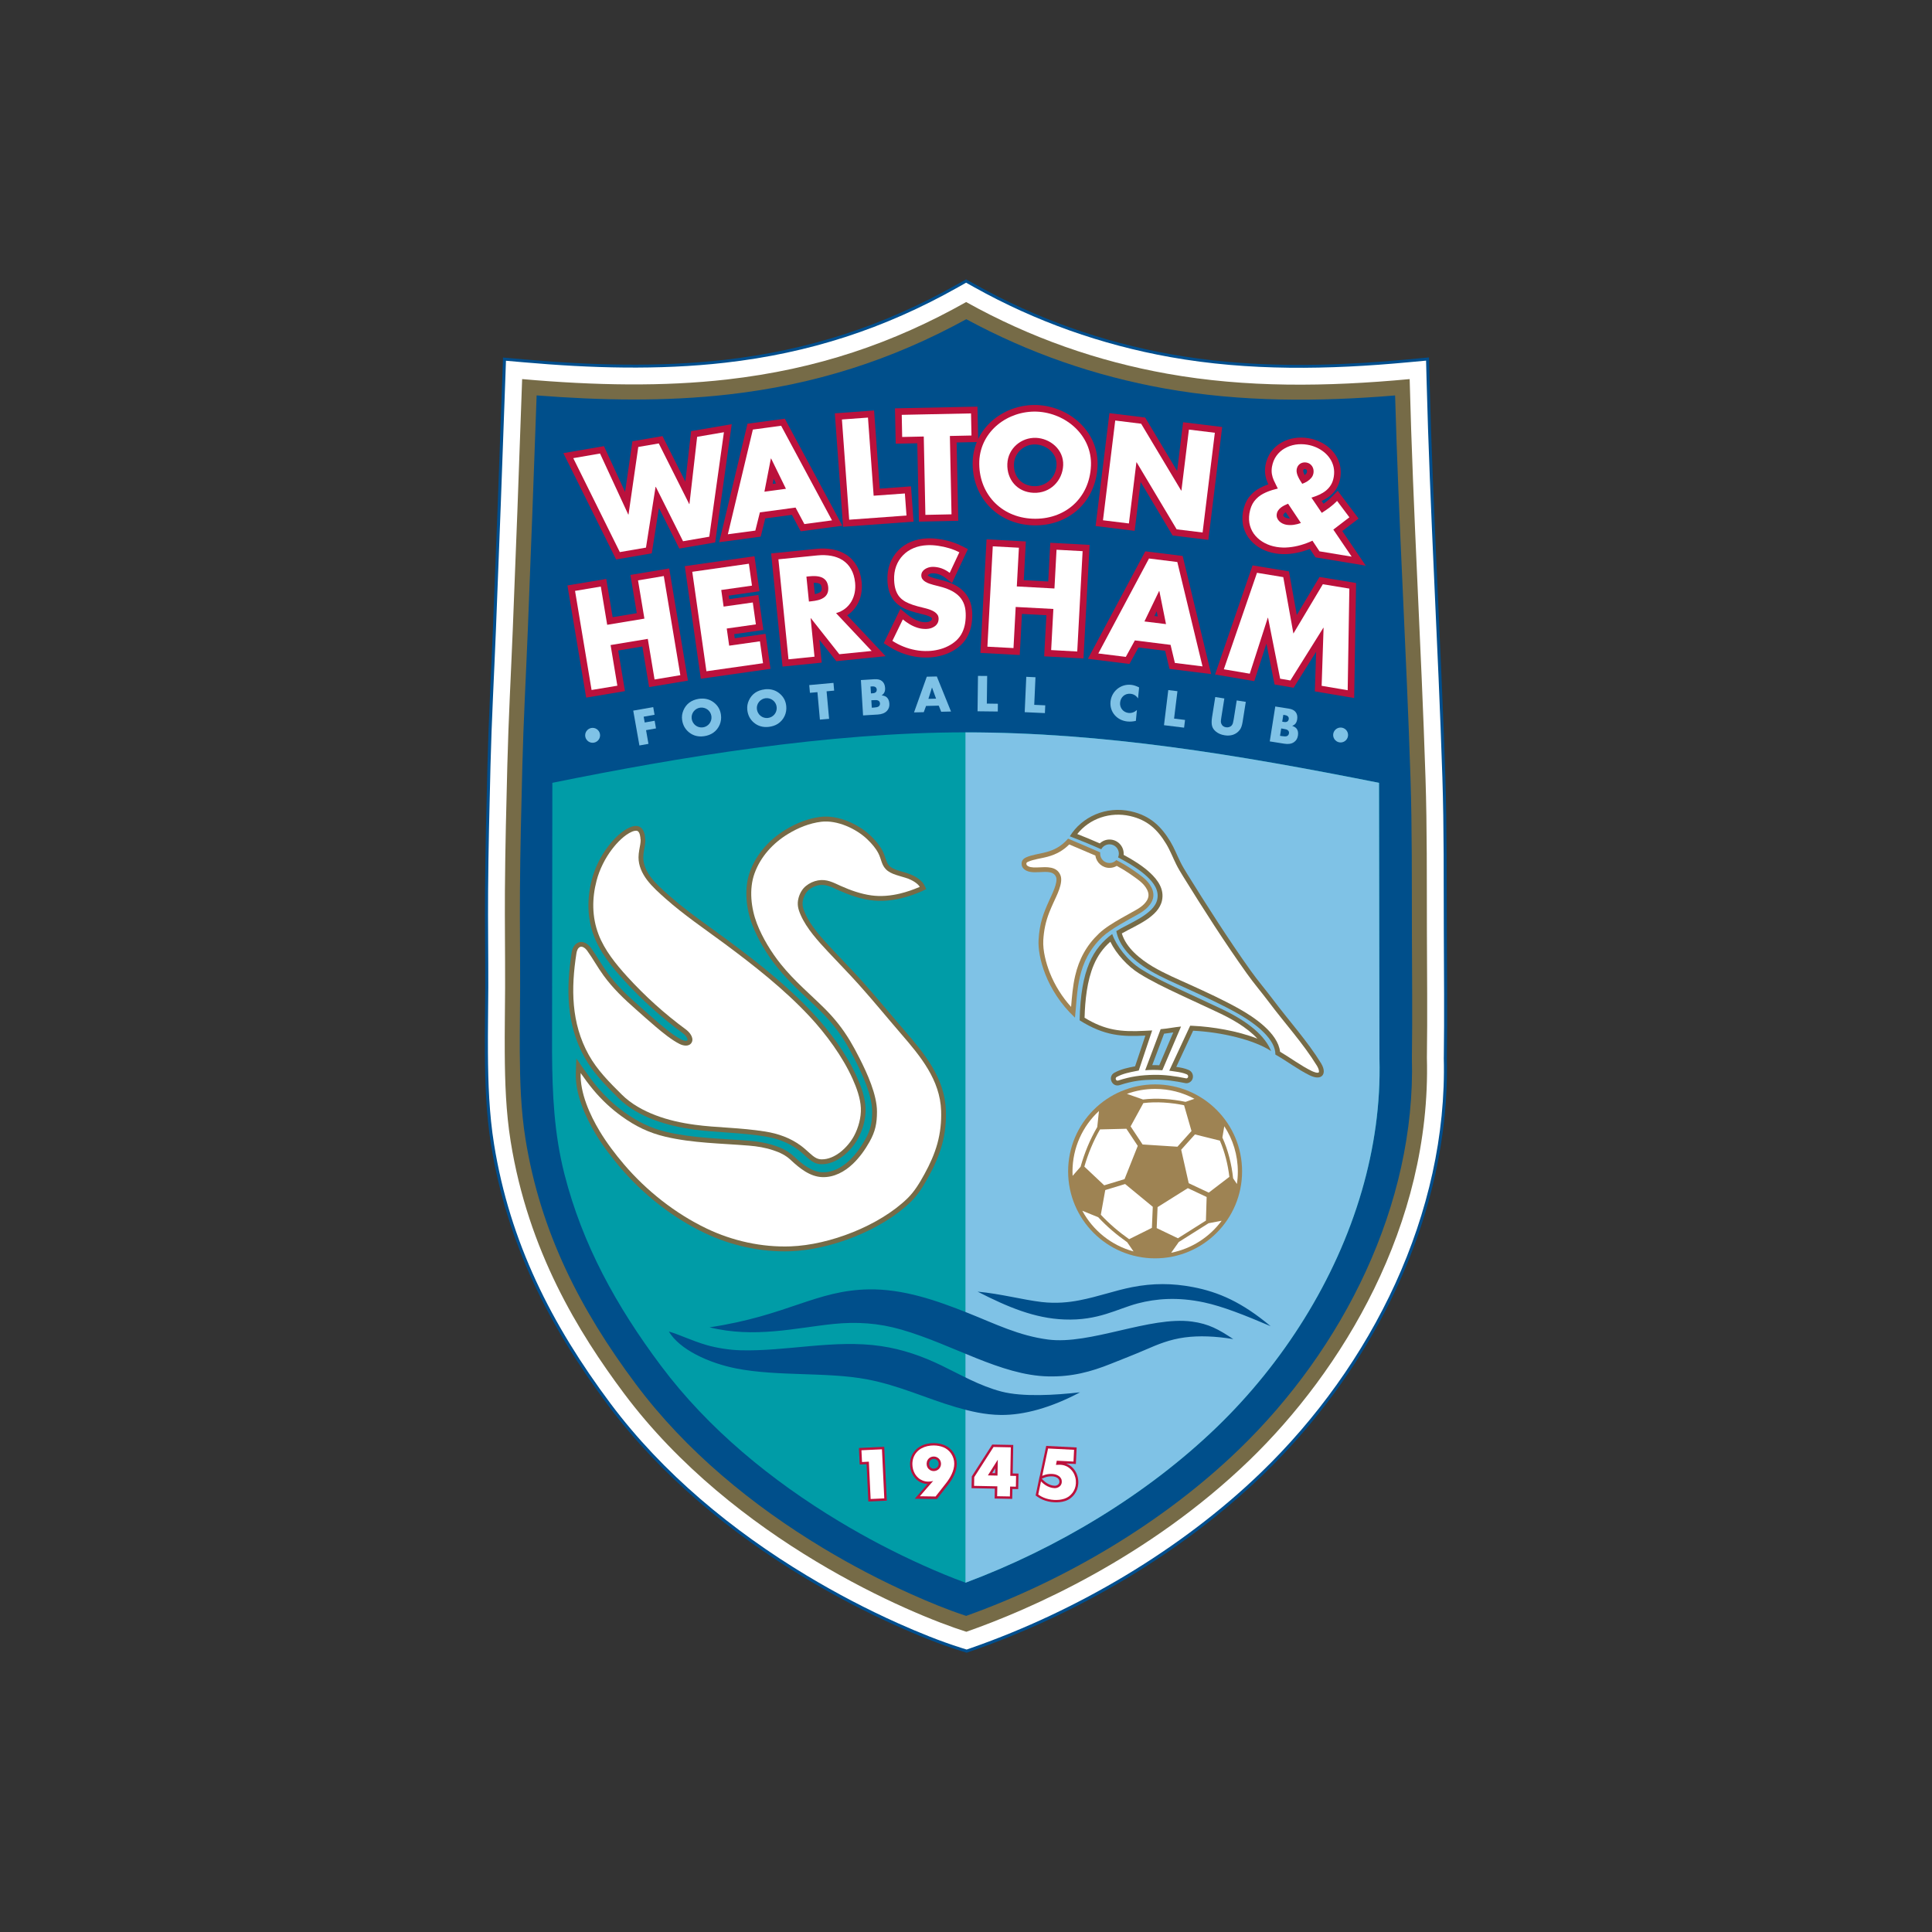
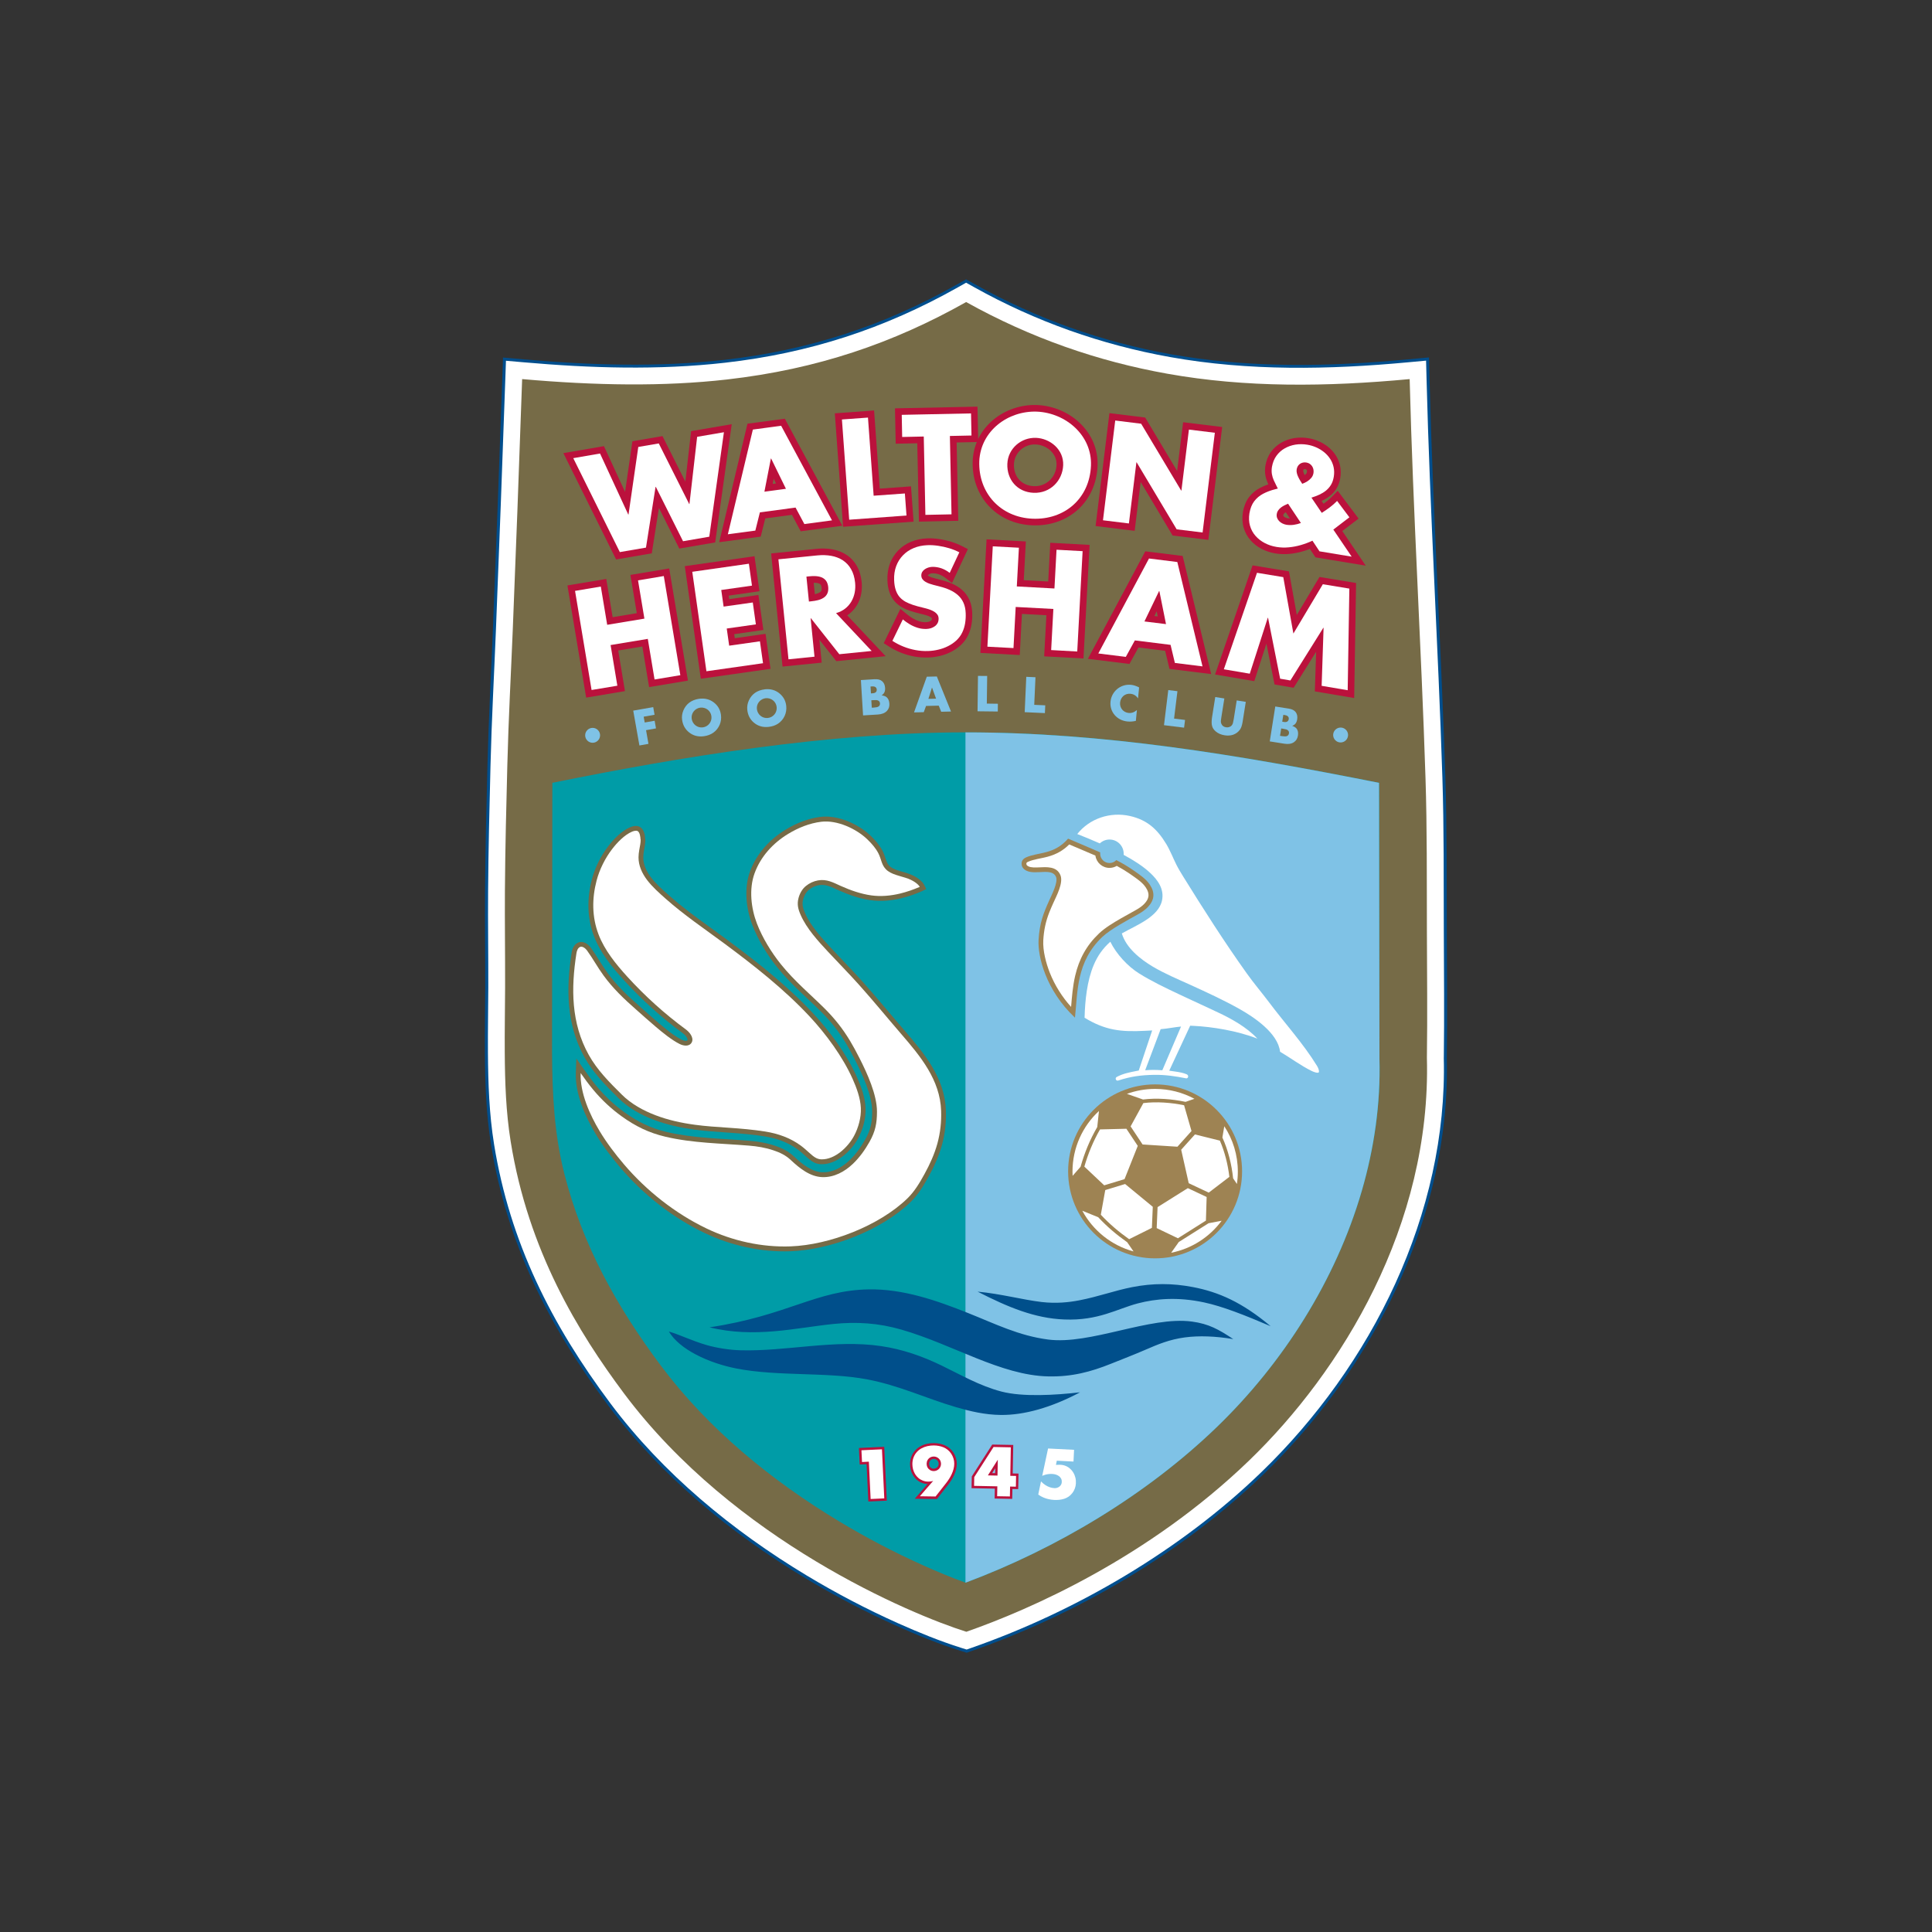
<svg xmlns="http://www.w3.org/2000/svg" viewBox="0 0 500 500" version="1.1" data-name="Layer 1" id="Layer_1">
  <rect x="0" y="0" width="500" height="500" fill="#333333" stroke="none" />
  <defs>
    <style>
      .cls-1 {
        fill: #fff;
      }

      .cls-1, .cls-2, .cls-3, .cls-4, .cls-5, .cls-6, .cls-7, .cls-8, .cls-9 {
        stroke-width: 0px;
      }

      .cls-1, .cls-2, .cls-4, .cls-5, .cls-6, .cls-7, .cls-8, .cls-9 {
        fill-rule: evenodd;
      }

      .cls-2 {
        fill: #bb113c;
      }

      .cls-3, .cls-5 {
        fill: #9e8353;
      }

      .cls-4 {
        fill: #009ca7;
      }

      .cls-6 {
        fill: #7fc2e6;
      }

      .cls-7 {
        fill: #004e8d;
      }

      .cls-8 {
        fill: #766b47;
      }

      .cls-9 {
        fill: #004f8b;
      }
    </style>
  </defs>
  <path d="M374.43,273.7c.19,7.38-.31,14.78-1.45,22.07-5.05,32.53-22.56,63.15-46.1,85.88-20.84,20.12-47.79,35.95-75.09,45.51l-1.61.56-1.63-.51c-5.61-1.76-11.09-4-16.46-6.41-8.13-3.64-16.04-7.78-23.67-12.37-19.39-11.67-37.44-26.54-51.05-44.73-15.33-20.49-26.21-42.01-30.29-67.47-1.26-7.87-1.54-15.84-1.59-23.79-.04-5.63.07-11.27.09-16.9.02-8.29-.11-16.58-.05-24.87.07-10.86.35-21.71.62-32.56.29-11.75.94-23.49,1.41-35.24.87-21.64,1.67-43.28,2.43-64.93l.19-5.41,5.4.47c17.23,1.52,34.75,2.07,51.97.12,21.59-2.46,41.03-8.75,59.96-19.41l2.51-1.41,2.52,1.4c15.76,8.79,32.72,14.8,50.49,17.98,4.81.86,9.65,1.5,14.51,1.94,15.56,1.41,31.27.85,46.8-.61l5.48-.51.14,5.5c.88,34.43,2.99,68.81,4.1,103.22.43,13.26.32,26.53.37,39.8.04,10.9.15,21.8,0,32.7Z" class="cls-7" />
  <path d="M373.65,273.71c1.04,40.33-18.69,79.76-47.31,107.38-20.72,20-47.63,35.82-74.8,45.33l-1.37.48-1.38-.43c-5.53-1.74-11.08-4.01-16.37-6.37-8.09-3.62-15.99-7.76-23.59-12.33-19.29-11.61-37.29-26.44-50.82-44.53-15.25-20.39-26.07-41.74-30.15-67.13-1.26-7.84-1.53-15.75-1.58-23.68-.04-5.63.07-11.26.09-16.9.02-8.29-.11-16.58-.05-24.87.07-10.85.35-21.7.62-32.55.29-11.75.94-23.48,1.41-35.23.87-21.64,1.67-43.28,2.43-64.93l.16-4.59,4.58.4c17.24,1.52,34.9,2.07,52.13.11,21.79-2.48,41.21-8.78,60.25-19.51l2.13-1.2,2.13,1.19c15.87,8.85,32.84,14.87,50.73,18.07,20.28,3.63,41.08,3.25,61.53,1.34l4.65-.43.12,4.66c.88,34.43,2.99,68.81,4.1,103.23.43,13.25.32,26.52.37,39.78.04,10.9.15,21.8,0,32.7Z" class="cls-1" />
  <path d="M135.14,98.11c19,1.67,36.64,1.96,53,.1,23.44-2.67,43.1-9.45,61.9-20.04,16.76,9.34,34.16,15.35,52.08,18.55,20.31,3.64,41.27,3.39,62.7,1.39.9,35.14,2.98,68.47,4.1,103.26.42,12.96.32,26.12.36,39.65.03,10.52.16,21.66,0,32.71,1.16,43.4-22.17,81.24-45.98,104.22-26.15,25.24-56.83,38.62-73.21,44.35-14.34-4.5-60.17-23.69-88.6-61.69-11.76-15.73-24.79-36.92-29.33-65.21-1.23-7.66-1.48-15.33-1.53-23.01-.04-5.61.07-11.23.09-16.86.02-8.84-.1-17.07-.05-24.85.08-11.73.37-22.41.62-32.47.31-12.35.95-23.79,1.41-35.16.82-20.27,1.57-40.33,2.43-64.95Z" class="cls-8" />
-   <path d="M250.05,82.62c-19.4,10.63-39.31,16.94-61.47,19.46-16.43,1.87-33.2,1.54-49.7.25-.72,20.3-1.47,40.6-2.29,60.89-.47,11.7-1.12,23.39-1.41,35.1-.27,10.8-.55,21.59-.62,32.4-.06,8.28.07,16.55.05,24.83-.01,5.61-.12,11.22-.09,16.82.05,7.5.29,15.01,1.48,22.42,3.86,24.05,14.17,44.19,28.61,63.49,12.89,17.23,30.1,31.35,48.47,42.4,7.31,4.4,14.92,8.38,22.71,11.87,4.6,2.06,9.43,4.06,14.25,5.64,25.63-9.16,51.02-24.18,70.57-43.05,26.96-26.02,45.8-63.3,44.79-101.31v-.08s0-.08,0-.08c.15-10.88.03-21.76,0-32.65-.04-13.18.06-26.37-.36-39.54-1.07-33.06-3.06-66.08-3.99-99.14-19.85,1.65-39.95,1.72-59.61-1.8-18.07-3.23-35.26-9.21-51.38-17.94Z" class="cls-9" />
  <path d="M142.95,202.6l-.08,69.72c.07,10.84.53,21.04,3.21,31.56,4.65,18.23,13.44,34.17,24.95,49.55,12.26,16.39,28.69,29.8,46.16,40.31,7.04,4.24,14.34,8.06,21.84,11.42,3.56,1.59,7.18,3.12,10.86,4.44,23.64-8.84,46.92-22.8,65.03-40.28,17.11-16.52,30.76-37.92,37.51-61.09,3.23-11.1,4.89-22.6,4.58-34.17l-.11-71.47c-36.86-7.33-71.31-13.06-106.97-13.06s-74.24,6.42-106.97,13.06Z" class="cls-4" />
  <path d="M249.86,409.6h.02c23.64-8.83,46.92-22.79,65.03-40.27,17.11-16.52,30.76-37.92,37.51-61.09,3.23-11.1,4.89-22.6,4.58-34.17l-.11-71.47c-36.86-7.33-71.31-13.06-106.97-13.06h-.06v220.07Z" class="cls-6" />
  <g>
    <path d="M151.29,276.97c1.01,1.45,2.06,2.87,3.19,4.23,2.11,2.52,4.48,4.76,7.15,6.68,3.4,2.44,6.76,4.09,10.84,5.06,7.03,1.66,14.31,1.7,21.47,2.29,2.22.18,4.43.55,6.55,1.26,1.9.63,3.53,1.42,5.01,2.81,1.98,1.86,4.49,3.98,7.34,4.08,2.69.09,5.14-1.31,7.04-3.12,1.61-1.54,2.95-3.42,4.04-5.36,1.41-2.49,1.79-4.41,1.79-7.25,0-4.16-2.51-9.56-4.37-13.23-.76-1.5-1.55-2.99-2.42-4.43-1.81-3.01-3.94-5.69-6.43-8.17-1.82-1.81-3.72-3.52-5.57-5.3-2.04-1.96-4.02-3.99-5.79-6.2-2.57-3.19-4.91-7.03-6.4-10.86-1.64-4.25-2.22-9.53-.64-13.88,1.68-4.63,5.07-8.34,9.25-10.88,2.76-1.67,5.83-2.91,9.05-3.3,4.47-.54,9.83,1.88,13,4.96,1.15,1.12,2.26,2.4,3.01,3.83.49.94.69,1.86,1.08,2.81.24.59.54,1.02,1.05,1.4.79.58,2,.92,2.94,1.19.95.28,1.92.55,2.82.99.73.36,1.46.81,2.06,1.37.29.27.64.66.81,1.02l.55,1.12-1.12.55c-.08.04-.05.03-.11.05-1.7.73-3.45,1.35-5.25,1.78-2.57.62-5.26.87-7.89.5-2.86-.39-5.61-1.36-8.24-2.53-1.68-.75-3.29-1.7-5.2-1.35-.95.17-1.8.58-2.55,1.18-.75.61-1.24,1.54-1.49,2.46-.37,1.37-.05,2.35.5,3.62,1.48,3.37,4.38,6.49,6.87,9.17,2.66,2.85,5.39,5.62,7.99,8.52,3.74,4.17,7.27,8.5,10.93,12.73,5.21,6.02,10.38,12.32,10.65,20.68.1,2.99-.22,5.97-1.02,8.86-.79,2.85-2.02,5.58-3.45,8.16-1.31,2.38-2.68,4.68-4.64,6.59-7.51,7.29-20.64,12.38-31.05,12.76-7.67.28-15.4-1.43-22.32-4.74-8.25-3.94-15.86-9.96-21.78-16.91-2.35-2.76-4.56-5.67-6.43-8.78-2.71-4.52-5.29-10.37-5.09-15.74l.14-3.7,2.13,3.03Z" class="cls-8" />
    <path d="M150.27,277.69c-.19,5.18,2.42,10.9,4.92,15.05,1.83,3.04,4.01,5.91,6.31,8.61,5.8,6.81,13.3,12.73,21.37,16.59,6.73,3.22,14.27,4.89,21.74,4.62,10.11-.37,22.95-5.35,30.22-12.41,1.87-1.82,3.17-4.03,4.42-6.3,1.38-2.5,2.58-5.14,3.34-7.89.76-2.77,1.07-5.62.97-8.48-.26-8.01-5.35-14.12-10.35-19.91-3.65-4.23-7.18-8.56-10.91-12.72-2.59-2.89-5.32-5.66-7.97-8.5-2.59-2.77-5.56-6.02-7.1-9.51-.68-1.55-1.01-2.78-.57-4.44.31-1.18.95-2.34,1.91-3.11.91-.74,1.96-1.23,3.11-1.44,2.26-.41,3.94.54,5.93,1.44,2.51,1.12,5.16,2.06,7.9,2.44,2.48.34,5.01.1,7.43-.48,1.74-.42,3.4-1.01,5.05-1.71.01,0,.03-.01.05-.02-.11-.22-.42-.54-.54-.65-.5-.47-1.14-.86-1.76-1.16-1.83-.89-4.37-1.12-5.95-2.29-1.71-1.26-1.61-2.96-2.49-4.63-.68-1.3-1.73-2.5-2.78-3.51-2.9-2.82-7.9-5.11-11.98-4.61-3.04.37-5.95,1.55-8.55,3.13-3.94,2.38-7.14,5.88-8.72,10.24-1.47,4.06-.9,9.04.63,13,1.42,3.67,3.73,7.45,6.2,10.52,1.74,2.16,3.69,4.16,5.69,6.08,1.85,1.78,3.76,3.51,5.58,5.32,2.59,2.57,4.74,5.28,6.62,8.41.88,1.47,1.69,2.98,2.46,4.51,1.98,3.89,4.51,9.43,4.51,13.8,0,3.04-.42,5.15-1.95,7.86-1.15,2.04-2.57,4.03-4.26,5.64-2.15,2.05-4.89,3.56-7.94,3.46-3.21-.11-5.91-2.32-8.15-4.42-1.34-1.26-2.82-1.96-4.55-2.53-2.02-.68-4.13-1.03-6.26-1.2-7.25-.6-14.53-.63-21.66-2.31-4.27-1.01-7.72-2.7-11.28-5.26-2.77-1.99-5.2-4.28-7.38-6.89-1.16-1.39-2.22-2.84-3.25-4.31Z" class="cls-1" />
    <path d="M167.02,217.18c.04,1.04-.22,2.06-.38,3.08-.09.54-.16,1.1-.16,1.65,0,1.86.83,3.6,1.93,5.07,1.32,1.76,3.09,3.3,4.73,4.76,4.71,4.17,9.96,7.71,15.01,11.45,7.81,5.78,15.6,11.9,22.24,19.02,4.4,4.72,8.7,10.57,11.35,16.46,1.12,2.49,2.16,5.34,2.27,8.08.11,2.64-.67,5.52-1.92,7.84-1.78,3.32-5.54,6.77-9.51,6.71-.67,0-1.29-.16-1.9-.45-.75-.37-1.37-.91-1.99-1.46-.71-.64-1.41-1.29-2.17-1.86-2.58-1.91-5.54-2.94-8.69-3.44-3.1-.5-6.23-.75-9.36-.97-2.96-.21-5.93-.39-8.88-.79-3.55-.49-7.05-1.26-10.4-2.53-3.36-1.28-6.6-3.08-9.17-5.63-3.27-3.25-6.51-6.5-8.76-10.56-4.69-8.45-4.78-17.75-3.32-27.07.16-1.02.59-2.05,1.55-2.54,1.27-.65,2.67.24,3.42,1.27,1.53,2.1,2.76,4.38,4.28,6.48,2.37,3.25,5.23,5.96,8.24,8.6,1.71,1.5,3.39,3.03,5.13,4.49,1.76,1.48,3.81,3.2,5.87,4.24.28.14,1.26.51,1.48.12.1-.18-.09-.57-.18-.72-.25-.42-.63-.79-1.02-1.08-5.54-4.07-10.66-8.7-15.29-13.78-3.05-3.34-6.08-7.08-7.7-11.34-1.8-4.74-1.82-9.82-.54-14.69.81-3.09,2.32-6.1,4.26-8.63,1.41-1.84,3.48-3.97,5.64-4.87.82-.34,1.81-.54,2.61-.03.99.63,1.25,2.04,1.29,3.13Z" class="cls-8" />
    <path d="M165.77,217.23c-.03-.58-.16-1.77-.72-2.13-.4-.25-1.08-.03-1.47.13-1.94.81-3.88,2.84-5.13,4.47-1.84,2.4-3.28,5.26-4.05,8.19-1.22,4.64-1.22,9.42.5,13.93,1.55,4.09,4.53,7.74,7.45,10.95,4.58,5.02,9.63,9.59,15.11,13.62.52.39,1.02.88,1.35,1.44.35.59.55,1.32.2,1.96-.64,1.15-2.16.88-3.13.39-2.09-1.05-4.32-2.89-6.11-4.4-1.75-1.47-3.44-3-5.15-4.51-3.11-2.73-5.98-5.46-8.42-8.81-1.53-2.09-2.76-4.38-4.28-6.48-.35-.48-1.19-1.23-1.85-.89-.57.29-.8,1.04-.89,1.63-1.42,9.07-1.39,18.05,3.18,26.27,2.19,3.95,5.37,7.12,8.55,10.28,2.44,2.43,5.54,4.13,8.73,5.35,3.27,1.25,6.67,1.99,10.13,2.46,2.91.4,5.87.58,8.8.78,3.17.22,6.33.48,9.47.98,3.35.54,6.49,1.64,9.24,3.67.81.6,1.52,1.26,2.27,1.93.51.46,1.08.96,1.7,1.27.44.21.88.32,1.37.33,3.49.05,6.85-3.18,8.4-6.06,1.14-2.12,1.87-4.79,1.77-7.2-.11-2.56-1.12-5.31-2.16-7.62-2.57-5.71-6.86-11.56-11.13-16.13-6.55-7.02-14.37-13.16-22.07-18.87-5.06-3.74-10.39-7.35-15.1-11.52-1.69-1.5-3.54-3.13-4.9-4.94-1.27-1.69-2.19-3.67-2.18-5.82,0-.62.08-1.24.18-1.85.14-.88.41-1.94.37-2.82Z" class="cls-1" />
  </g>
  <g>
    <path d="M276.41,217.05c-3.69,4.23-7.71,3.42-10.88,4.85-.88.4-1.16,1.02-1.14,1.67.01.64.32,1.3,1.24,1.76,2.38,1.19,6.67-.84,7.67,1.62.56,1.4-1.06,4.51-1.83,6.23-1.37,3.06-2.44,5.64-2.69,10.08-.24,4.17,1.82,12.97,9.42,20.11.72-6.73.31-14.46,7.07-20.89,2.14-2.03,6.44-4.28,9.53-6.02.78-.44,1.68-1.1,2.23-1.68,1.74-1.82,1.94-3.7.56-5.8-1-1.52-2.56-2.54-4-3.56-1.49-1.05-3.05-1.98-4.69-2.83-.44.47-1.07.76-1.76.76-1.34,0-2.42-1.09-2.42-2.42,0-.11,0-.22.02-.33-2.62-1.17-5.39-2.29-8.33-3.56Z" class="cls-5" />
-     <path d="M276.86,216.43c2.3.89,5.19,2.04,8.14,3.36.41-.76,1.21-1.28,2.14-1.28,1.34,0,2.42,1.09,2.42,2.42,0,.34-.07.67-.2.96,2.91,1.52,5.58,3.18,7.43,4.9,1.79,1.66,3.21,3.6,2.71,5.98-.81,3.88-7.48,6.22-10.6,8.2.73,3.87,3.93,7.38,8.81,10.27,2.86,1.7,6.23,3.13,9.68,4.7,4.43,2.01,8.99,4.14,12.72,6.23,5.57,3.12,10.01,7.04,9.96,10.75,2.92,1.65,5.82,3.87,8.87,5.37,1.34.65,2.4.74,3.07.25.68-.49.91-1.67-.13-3.38-3.5-5.7-8.35-11.03-12.5-16.57-1.71-2.28-3.83-4.76-5.67-7.33-5.76-8.07-11.59-17.22-16.46-25.08-.58-.94-1.24-2.03-1.69-2.94-1-2-1.64-3.74-2.68-5.46-2.29-3.77-5.1-6.67-10.19-7.81-6.47-1.45-12.7,1.42-15.82,6.46Z" class="cls-8" />
    <path d="M278.8,215.85c1.96.77,3.91,1.57,5.83,2.42.66-.62,1.54-1,2.51-1,2.03,0,3.67,1.64,3.67,3.67,0,.1,0,.2-.01.3,2.47,1.32,4.94,2.87,6.85,4.65,2.03,1.89,3.69,4.24,3.08,7.14-.89,4.28-6.74,6.45-10.4,8.54,1.12,3.77,4.81,6.69,8.02,8.6,3.02,1.79,6.36,3.19,9.56,4.64,4.31,1.96,8.68,3.97,12.81,6.28,3.76,2.11,10.01,6.25,10.56,11.1,2.76,1.62,5.34,3.59,8.21,4.99.33.16,1.43.63,1.8.36.05-.03.06-.2.06-.25.01-.48-.29-1.07-.53-1.47-3.58-5.83-8.33-11-12.43-16.48-1.86-2.48-3.88-4.83-5.68-7.36-5.82-8.15-11.24-16.64-16.51-25.15-.61-.99-1.23-2-1.75-3.04-.89-1.77-1.61-3.68-2.63-5.37-2.3-3.8-4.93-6.24-9.4-7.24-5.1-1.14-10.42.63-13.62,4.66Z" class="cls-1" />
-     <path d="M287.84,241.73c.98,2.9,3.89,6.83,7.54,9.13,3.23,2.03,6.78,3.71,10.42,5.43,3.41,1.61,6.83,3.19,9.91,4.62,7.78,3.63,11.7,7.32,13.26,11.11-4.38-2.91-12.88-4.92-20.19-5.27l-4.36,9.36c1.09.16,2.18.35,3.19.79,1.04.45,1.35,1.59.97,2.43-.29.66-1.07,1.14-1.83.98-2.62-.53-5.2-.94-8.08-.89-2.88.05-5.34.24-8.88,1.4-2.03.67-3.22-2.19-1.39-3.2,1.72-.94,3.47-1.29,5.36-1.66l2.66-7.95c-5.85.3-10.54.15-17.01-3.95.27-13.32,3.56-18.69,8.43-22.34h0ZM301.26,267.52l-3.06,8.13c.6,0,1.2,0,1.81.04l3.64-8.51c-.79.12-1.59.25-2.39.34Z" class="cls-8" />
    <path d="M280.67,263.38c5.39,3.28,9.42,3.72,15.68,3.39l1.83-.09-3.47,10.37-.71.14c-1.74.34-3.43.67-5,1.53-.51.28-.2,1.12.4.92,3.22-1.06,5.91-1.41,9.25-1.47,2.85-.05,5.57.35,8.35.91.17.03.38-.12.45-.27.14-.31-.03-.65-.33-.78-.9-.39-1.91-.56-2.87-.7l-1.65-.24,5.42-11.64.84.04c4.82.23,11.39,1.28,16.55,3.31-2.77-3-6.89-5.24-10.21-6.79-3.3-1.54-6.61-3.07-9.91-4.62-3.58-1.69-7.19-3.39-10.55-5.5-2.86-1.8-5.81-4.95-7.39-8.17-1.88,1.67-3.26,3.58-4.29,6.01-1.74,4.12-2.25,9.15-2.37,13.63h0ZM300.37,266.35c1.93-.15,3.57-.53,5.28-.68l-4.84,11.31c-1.53-.11-2.91-.13-4.44,0l4-10.62Z" class="cls-1" />
    <path d="M277.2,260.58c.22-2.69.43-5.37,1.05-8.04,1-4.31,2.93-7.88,6.16-10.95,1.59-1.51,3.82-2.83,5.72-3.93,1.34-.77,2.7-1.51,4.05-2.27.65-.37,1.43-.91,1.94-1.45,1.33-1.39,1.48-2.64.42-4.25-.88-1.34-2.39-2.32-3.68-3.23-.26-.19-.53-.37-.8-.55-.99-.66-2-1.26-3.04-1.82-.55.33-1.2.52-1.89.52-1.86,0-3.4-1.39-3.64-3.18-2.25-.99-4.52-1.92-6.78-2.89-1.59,1.6-3.38,2.58-5.62,3.19-1.62.44-3.55.63-5.06,1.31-.25.11-.42.22-.41.51,0,.35.26.53.55.67.68.34,1.82.29,2.56.26,2.09-.09,4.75-.36,5.71,2.02.8,2-1.02,5.35-1.85,7.2-.36.8-.72,1.61-1.04,2.43-.94,2.41-1.4,4.63-1.55,7.21-.15,2.68.71,5.94,1.69,8.41,1.29,3.25,3.17,6.24,5.5,8.83Z" class="cls-1" />
  </g>
  <g>
    <circle r="22.51" cy="303.15" cx="298.94" class="cls-3" />
    <path d="M294.45,296.56l-3.42,8.6-5.26,1.6-5.14-4.84c.99-3.4,2.27-6.51,4.05-9.63l6.83-.17,2.94,4.43h0ZM298.95,281.81c3.68,0,7.14.93,10.17,2.56l-2.3.79c-3.53-.75-7.45-1.05-11.01-.61l-4.16-1.46c2.28-.83,4.74-1.28,7.31-1.28h0ZM316.85,291.48c2.21,3.37,3.5,7.4,3.5,11.73,0,1.09-.08,2.15-.24,3.2l-.98-1.46c-.37-3.55-1.29-7.31-2.78-10.56l.49-2.9h0ZM316.17,315.92c-3.12,4.21-7.74,7.24-13.07,8.29l1.97-2.78,7.71-4.86,3.39-.64h0ZM293.36,323.87c-5.73-1.55-10.51-5.42-13.26-10.53l4.12,1.68c2.31,2.47,4.75,4.54,7.5,6.47l1.64,2.38h0ZM277.58,304.32l2.07-2.36c1.04-3.65,2.39-6.96,4.32-10.29l.44-4.15c-4.21,3.91-6.85,9.49-6.85,15.69,0,.37,0,.74.03,1.1h0ZM304.84,320.47l7.25-4.58.19-6.11-4.87-2.29-7.83,4.91-.23,5.43,5.49,2.63h0ZM284.89,314.37c2.26,2.41,4.65,4.44,7.33,6.33l5.89-2.93.23-5.45-7.16-5.9-5.14,1.57-1.15,6.39h0ZM306.44,286.04c-3.39-.7-7.14-.98-10.54-.56l-3.3,6.03,3.1,4.68,9.02.58,3.64-4.06-1.92-6.67h0ZM318.16,304.57c-.37-3.16-1.19-6.46-2.46-9.38l-6.45-1.6-3.56,3.96,1.95,8.66,5.18,2.44,5.34-4.08Z" class="cls-1" />
  </g>
  <path d="M183.58,343.52c20.26-3.04,27.55-9.6,41.26-9.83,8.92-.15,17.5,2.85,25.72,6.13,7.03,2.8,13.09,5.86,20.68,6.85,10.9,1.43,26.36-6.11,37.23-4.65,4.36.59,6.92,2.02,10.7,4.54-4.58-.77-8.85-.93-12.53-.44-3.97.53-6.97,1.79-10.24,3.21-2.88,1.25-6.08,2.48-8.84,3.59-5.25,2.11-10.16,3.43-16.3,3.29-12.27-.27-24.6-8.25-37.99-12.11-5.9-1.7-11.53-2.08-17.67-1.45-9.72,1.01-20.37,3.73-32.02.85h0ZM253.03,334.29c7.89,4.04,14.78,6.89,22.4,7.19,8.85.35,13.62-2.74,19.03-4.16,4.69-1.23,10.31-1.73,17.19-.25,4.71,1.01,10.44,3.26,17.19,6.15-7.43-6.22-13.44-8.84-20.09-10.12-5.38-1.03-10.39-1.04-15.8.02-4.58.9-8.51,2.41-13.66,3.41-2.65.51-5.92.87-9.73.43-4.9-.58-10.63-2.14-16.53-2.68h0ZM173.1,344.6c2.77,4.65,10.27,8.14,17.4,9.55,10.77,2.12,23.52.86,33.91,2.83,8.31,1.57,15.38,4.97,22.96,7.18,3.7,1.08,7.52,1.99,11.67,2.03,5.95.06,13-1.88,20.47-5.86-6.41.74-14.84,1.24-20.32-.19-5.7-1.49-10.55-4.35-15.59-6.78-4.89-2.36-9.96-4.16-15.58-4.99-12.13-1.79-24.51,1.42-36.41,1.08-2.68-.07-6.03-.56-8.81-1.37-3.8-1.11-6.96-2.7-9.7-3.48Z" class="cls-9" />
  <g>
    <polygon points="161.77 127.31 163.67 114.2 171.45 112.86 177.37 124.65 178.86 111.58 189.37 109.78 185.09 140.38 175.8 141.97 170.53 131.44 168.68 143.2 159.45 144.79 145.8 117.27 156.3 115.46 161.77 127.31" class="cls-2" />
    <polygon points="155.29 117.37 148.36 118.57 160.41 142.88 167.18 141.72 169.66 126 169.72 125.99 176.77 140.07 183.56 138.9 187.35 111.86 180.42 113.05 178.43 130.44 178.37 130.45 170.49 114.76 165.19 115.67 162.66 133.15 162.59 133.16 155.29 117.37" class="cls-1" />
    <path d="M204.95,133.24l-6.9.92-1.18,4.72-10.74,1.44,7.32-30.67,9.66-1.29,14.89,27.7-10.78,1.44-2.27-4.25h0ZM200.82,125.11l-.59-1.21-.26,1.33.85-.11Z" class="cls-2" />
-     <path d="M205.9,131.38l2.27,4.25,7.15-.96-13.16-24.48-7.32.98-6.47,27.1,7.11-.95,1.18-4.72,9.23-1.24h0ZM203.4,126.5l-5.57.75,1.67-8.58h.07s3.83,7.83,3.83,7.83Z" class="cls-1" />
+     <path d="M205.9,131.38l2.27,4.25,7.15-.96-13.16-24.48-7.32.98-6.47,27.1,7.11-.95,1.18-4.72,9.23-1.24h0M203.4,126.5l-5.57.75,1.67-8.58h.07s3.83,7.83,3.83,7.83Z" class="cls-1" />
    <polygon points="227.68 126.46 235.77 125.87 236.43 135 218.19 136.33 216.05 106.97 226.21 106.23 227.68 126.46" class="cls-2" />
    <polygon points="224.63 108.07 217.89 108.56 219.77 134.5 234.6 133.42 234.18 127.71 226.1 128.29 224.63 108.07" class="cls-1" />
    <polygon points="247.58 114.51 248 134.78 237.82 135 237.39 114.72 231.81 114.83 231.62 105.68 252.97 105.24 253.17 114.39 247.58 114.51" class="cls-2" />
    <polygon points="245.83 112.83 251.42 112.71 251.3 106.99 233.37 107.36 233.48 113.09 239.07 112.97 239.49 133.25 246.25 133.11 245.83 112.83" class="cls-1" />
    <path d="M268.42,104.82c8.42.37,15.97,6.97,15.63,15.73-.37,9.35-7.6,15.78-16.88,15.4-9.21-.37-15.78-7.48-15.44-16.69v-.02c.42-8.73,8.24-14.73,16.69-14.42h0ZM268.01,115.02c-2.92-.12-5.48,2.12-5.6,5.08-.13,3.19,1.92,5.59,5.15,5.72,3.23.13,5.75-2.31,5.87-5.5.12-3.01-2.57-5.18-5.42-5.3Z" class="cls-2" />
    <path d="M268.35,106.53c-7.52-.27-14.54,5-14.91,12.79-.3,8.29,5.52,14.58,13.8,14.92,8.28.33,14.77-5.24,15.1-13.76.3-7.79-6.49-13.62-13.99-13.95h0ZM268.08,113.31c3.74.15,7.23,3.05,7.07,7.08-.16,4.02-3.36,7.32-7.65,7.15-4.29-.17-6.96-3.48-6.8-7.5.16-4.02,3.65-6.87,7.38-6.72Z" class="cls-1" />
    <polygon points="304.64 121.89 306.19 109.27 316.3 110.51 312.72 139.72 303.47 138.59 295.2 124.73 293.65 137.38 283.54 136.14 287.12 106.92 296.37 108.06 304.64 121.89" class="cls-2" />
    <polygon points="285.45 134.65 292.16 135.47 294.1 119.65 294.17 119.66 304.52 136.99 311.23 137.81 314.4 112 307.69 111.18 305.75 126.96 305.68 126.95 295.33 109.66 288.62 108.83 285.45 134.65" class="cls-1" />
    <path d="M339.01,142.06c-.61.24-1.23.44-1.86.63-1.13.33-2.3.55-3.47.66-1.2.11-2.4.07-3.59-.12-1.25-.21-2.46-.59-3.59-1.18-1.09-.57-2.07-1.32-2.88-2.25-.83-.95-1.42-2.05-1.77-3.26-.37-1.29-.4-2.64-.19-3.97v-.03c.25-1.38.72-2.73,1.57-3.86.78-1.02,1.75-1.83,2.88-2.42.69-.36,1.4-.66,2.14-.91-.06-.13-.12-.26-.18-.39-.27-.62-.47-1.28-.59-1.95-.14-.81-.12-1.64,0-2.46v-.03c.23-1.29.69-2.5,1.46-3.57.72-.99,1.62-1.8,2.68-2.4,1.04-.59,2.16-.98,3.35-1.17,1.2-.19,2.41-.18,3.61.02.96.16,1.88.43,2.77.83.88.39,1.7.88,2.44,1.49.74.61,1.38,1.32,1.9,2.12.54.83.91,1.74,1.12,2.71.22,1.03.22,2.09.06,3.12v.02c-.16.93-.46,1.84-.94,2.66-.44.75-1.01,1.4-1.69,1.95-.64.51-1.34.93-2.08,1.28h-.02s-.07.04-.11.06l.49.73c.2-.14.4-.29.59-.43.6-.45,1.17-.95,1.69-1.49l1.4-1.43,5.4,7.19-4.22,3.22,6.07,8.96-13.01-2.15-1.44-2.18h0ZM337.78,121.39c-.09-.01-.18-.02-.27.02-.06.02-.11.05-.15.1-.05.06-.07.15-.09.23-.01.1,0,.19.02.29.05.22.13.44.23.65.04.1.09.19.14.28.14-.11.26-.23.38-.36.11-.13.17-.26.2-.43.02-.15.02-.29-.02-.43-.03-.09-.08-.17-.16-.24-.07-.06-.19-.09-.27-.11h0ZM333.83,134.18l-1.08-1.62c-.07.05-.14.09-.2.14-.13.09-.24.2-.33.33v.02s-.02.02-.02.02c-.04.06-.07.14-.09.22,0,.05-.01.12,0,.15.04.09.08.17.15.23.12.11.24.2.39.27h.02c.17.09.34.15.52.18.21.03.42.05.63.06Z" class="cls-2" />
    <path d="M336.67,135.35c-.58.22-1.19.38-1.83.47-.64.09-1.28.09-1.91-.01-.35-.06-.68-.16-1-.32-.32-.15-.61-.35-.86-.6-.25-.25-.43-.53-.55-.84-.12-.32-.15-.67-.09-1.05.06-.36.19-.67.39-.94.19-.28.43-.52.71-.73.28-.21.58-.39.89-.55.32-.16.63-.3.93-.42l3.33,5h0ZM337.02,125.21c-.17-.27-.35-.55-.54-.85-.19-.31-.36-.62-.51-.95-.16-.32-.27-.65-.35-.98s-.09-.65-.04-.97c.08-.42.23-.78.47-1.06.25-.29.54-.49.89-.61.35-.12.72-.15,1.13-.09.46.08.83.25,1.13.53.3.27.51.6.64.99.12.39.15.81.08,1.24-.08.47-.27.88-.57,1.23-.3.35-.66.66-1.06.91-.41.25-.84.46-1.27.61h0ZM341.47,142.68l8.34,1.38-4.75-7.01.36-.26,3.8-2.91-3.18-4.24c-.59.6-1.22,1.16-1.89,1.66-.67.5-1.36.98-2.08,1.43l-2.67-3.94c.72-.22,1.4-.48,2.04-.77.64-.3,1.21-.64,1.73-1.06.51-.42.94-.91,1.29-1.49.35-.58.58-1.27.72-2.07.14-.88.13-1.71-.04-2.49-.17-.77-.46-1.49-.89-2.14-.42-.65-.94-1.23-1.55-1.73-.62-.5-1.3-.92-2.04-1.25-.75-.33-1.53-.57-2.35-.7-1.04-.17-2.06-.18-3.06-.02-1,.16-1.92.49-2.77.97-.85.48-1.56,1.12-2.14,1.92-.58.8-.96,1.75-1.16,2.86-.11.7-.11,1.33-.01,1.9.1.56.26,1.08.47,1.55.21.47.43.91.64,1.33l.42.84-.66.17c-1.16.29-2.21.68-3.14,1.17-.93.49-1.7,1.14-2.31,1.94-.61.81-1.02,1.85-1.24,3.12-.18,1.17-.13,2.25.15,3.23.29.99.75,1.85,1.42,2.61.66.75,1.45,1.37,2.39,1.86.93.49,1.96.83,3.07,1.01,1.04.17,2.09.2,3.15.1,1.07-.1,2.12-.3,3.15-.6,1.03-.3,2.03-.67,2.98-1.12l1.82,2.75Z" class="cls-1" />
    <polygon points="158.55 159.73 164.8 158.69 163.15 148.79 173.19 147.11 178.04 176.14 167.99 177.82 166.24 167.31 159.99 168.35 161.74 178.86 151.7 180.54 146.85 151.51 156.9 149.83 158.55 159.73" class="cls-2" />
    <polygon points="157.14 161.7 155.49 151.8 148.82 152.92 153.1 178.57 159.77 177.46 158.02 166.94 167.65 165.34 169.4 175.85 176.07 174.74 171.79 149.08 165.12 150.2 166.77 160.1 157.14 161.7" class="cls-1" />
    <polygon points="188.59 154.15 188.72 155.06 196.27 153.98 197.56 163.04 190.01 164.12 190.16 165.17 198.12 164.03 199.41 173.09 181.37 175.66 177.22 146.52 195.26 143.95 196.55 153.01 188.59 154.15" class="cls-2" />
    <polygon points="194.61 151.56 193.81 145.89 179.16 147.98 182.82 173.72 197.47 171.64 196.67 165.97 188.71 167.1 188.08 162.66 195.62 161.59 194.82 155.92 187.27 156.99 186.66 152.69 194.61 151.56" class="cls-1" />
    <path d="M219.25,159.24l9.95,10.58-12.76,1.29-4.38-5.54.6,5.92-10.14,1.02-2.95-29.28,11.76-1.19c1.36-.14,2.74-.12,4.08.13,1.29.23,2.52.69,3.62,1.4,1.13.73,2.03,1.7,2.7,2.87.74,1.28,1.11,2.73,1.27,4.19.1,1.03.06,2.08-.13,3.1-.2,1-.55,1.96-1.07,2.84-.53.9-1.21,1.67-2.03,2.31-.17.13-.34.25-.52.37h0ZM210.58,150.81l.3,2.95c.12-.02.24-.05.36-.08.33-.08.66-.21.95-.39h.02c.16-.11.27-.23.35-.39.1-.21.1-.57.08-.8-.03-.23-.09-.58-.23-.77-.12-.15-.26-.25-.44-.32-.32-.12-.67-.18-1.02-.19-.12,0-.25,0-.37,0Z" class="cls-2" />
    <path d="M216.37,158.68c.9-.26,1.69-.65,2.34-1.16.66-.51,1.19-1.12,1.61-1.83.41-.7.7-1.47.87-2.3.16-.83.2-1.7.11-2.59-.14-1.38-.49-2.55-1.05-3.51-.55-.96-1.27-1.72-2.14-2.29-.88-.57-1.88-.95-2.99-1.15-1.12-.2-2.32-.24-3.61-.11l-10.06,1.01,2.61,25.88,6.73-.68-1-9.95h.07s7.35,9.31,7.35,9.31l8.37-.84-9.2-9.78h0ZM208.7,149.23l.65-.07c.55-.06,1.11-.08,1.67-.06.55.02,1.07.12,1.54.29.47.18.87.47,1.19.87.31.4.51.95.59,1.65.06.7-.02,1.28-.25,1.74-.23.46-.56.82-.99,1.08-.43.27-.92.47-1.45.6-.54.13-1.09.23-1.65.28l-.65.07-.65-6.45Z" class="cls-1" />
    <path d="M240.73,148.5c-.16.05-.31.13-.46.22-.07.05-.13.1-.17.17,0,0,0,0,0,.01,0,0,0,0,0,0,.07.08.16.15.26.2.22.12.45.23.69.31.29.09.58.19.87.26l1.73.45c.97.24,1.93.56,2.84.97.92.41,1.77.94,2.53,1.61.79.7,1.4,1.55,1.84,2.5.49,1.05.7,2.21.75,3.36.04.98-.01,1.95-.16,2.92-.16,1-.46,1.98-.9,2.9-.47.99-1.12,1.86-1.92,2.6l-.02.02c-.78.7-1.64,1.29-2.57,1.75-.91.45-1.87.79-2.86,1.02-.97.23-1.95.36-2.95.39-1.21.04-2.43-.05-3.62-.26-1.18-.22-2.33-.55-3.45-.99-1.11-.44-2.16-1-3.17-1.64l-1.28-.82,4.31-8.88,1.68,1.38c.51.42,1.05.8,1.62,1.13.53.31,1.08.55,1.67.73.54.17,1.1.23,1.66.21.26,0,.5-.05.75-.12.19-.06.36-.14.51-.25.1-.07.17-.15.22-.26.04-.07.05-.23.05-.32,0-.02,0-.04,0-.06v-.02c-.08-.1-.17-.17-.27-.24h-.02s-.02-.02-.02-.02c-.21-.14-.44-.25-.68-.34h-.02s-.02-.01-.02-.01c-.3-.12-.61-.21-.92-.29-.32-.08-.63-.17-.95-.24-.85-.2-1.69-.43-2.51-.69-.79-.25-1.56-.57-2.29-.97h-.01c-.74-.43-1.41-.96-1.97-1.61-.6-.69-1.03-1.5-1.32-2.36-.34-.98-.48-2.03-.51-3.07-.05-1.45.14-2.9.64-4.27.48-1.28,1.19-2.43,2.14-3.42.96-.98,2.08-1.73,3.34-2.25,1.32-.55,2.73-.82,4.17-.88,1.03-.04,2.06.03,3.08.18,1.05.15,2.09.38,3.11.69.99.31,1.95.69,2.87,1.16l1.47.75-4.1,8.77-1.69-1.31c-.51-.39-1.06-.7-1.66-.92-.58-.21-1.17-.3-1.78-.28-.18,0-.36.04-.53.09Z" class="cls-2" />
    <path d="M248.24,142.92c-.8-.41-1.66-.76-2.59-1.04-.94-.28-1.89-.49-2.85-.63-.97-.14-1.89-.2-2.77-.16-1.31.05-2.5.3-3.57.75-1.08.45-2,1.07-2.77,1.87-.77.79-1.36,1.73-1.76,2.81-.4,1.08-.58,2.29-.53,3.61.04,1,.18,1.86.42,2.57.24.71.57,1.31.99,1.8.43.49.93.89,1.52,1.22.59.32,1.25.6,1.98.84.73.24,1.53.46,2.39.66.3.07.63.16.99.25.37.1.73.21,1.1.35.37.14.71.31,1.03.51.32.2.57.44.77.72.2.27.3.6.32.98.01.45-.07.85-.24,1.19-.18.34-.42.62-.72.84-.31.22-.65.4-1.03.52-.39.11-.78.18-1.18.19-.77.02-1.51-.07-2.22-.29-.71-.22-1.39-.51-2.03-.89-.65-.38-1.26-.81-1.84-1.29l-2.7,5.55c.91.59,1.87,1.09,2.88,1.49,1.01.41,2.04.7,3.12.9,1.07.2,2.16.28,3.25.24.88-.03,1.75-.14,2.62-.35.87-.2,1.7-.49,2.49-.89.8-.39,1.52-.88,2.18-1.48.66-.62,1.18-1.31,1.54-2.08.37-.77.61-1.58.75-2.43.13-.86.18-1.72.14-2.58-.04-1.05-.24-1.95-.59-2.72-.35-.76-.83-1.41-1.43-1.94-.6-.53-1.3-.98-2.08-1.33-.79-.36-1.64-.65-2.56-.88l-1.74-.45c-.3-.08-.63-.18-.98-.3-.34-.12-.68-.27-.99-.45-.32-.18-.58-.4-.78-.67-.21-.26-.32-.58-.34-.96,0-.36.07-.68.24-.96.17-.28.4-.51.68-.7.28-.19.59-.34.92-.44.34-.1.66-.16.97-.17.83-.02,1.64.11,2.41.38.78.28,1.49.68,2.13,1.18l2.5-5.34Z" class="cls-1" />
    <polygon points="264.95 150.15 271.28 150.49 271.81 140.47 281.99 141.02 280.4 170.41 270.23 169.86 270.81 159.22 264.48 158.88 263.91 169.52 253.73 168.97 255.32 139.58 265.49 140.13 264.95 150.15" class="cls-2" />
    <polygon points="263.15 151.77 263.69 141.75 256.93 141.39 255.54 167.36 262.29 167.72 262.86 157.08 272.61 157.6 272.04 168.24 278.79 168.61 280.18 142.64 273.43 142.27 272.89 152.3 263.15 151.77" class="cls-1" />
    <path d="M301.55,168.43l-6.91-.86-2.34,4.26-10.75-1.33,14.85-27.82,9.67,1.2,7.38,30.57-10.79-1.34-1.12-4.69h0ZM299.62,159.53l-.27-1.33-.59,1.22.85.11Z" class="cls-2" />
    <path d="M302.94,166.88l1.12,4.69,7.15.89-6.52-27.01-7.33-.91-13.12,24.58,7.12.88,2.34-4.26,9.24,1.15h0ZM301.76,161.52l-5.58-.69,3.79-7.87h.07s1.72,8.56,1.72,8.56Z" class="cls-1" />
    <polygon points="335.61 159.15 341.48 149.32 350.95 150.88 350.46 180.65 340.28 178.93 340.62 168.67 334.79 177.99 329.85 177.14 327.75 166.56 324.61 176.28 314.46 174.56 324.16 146.32 333.58 147.87 335.61 159.15" class="cls-2" />
    <polygon points="316.73 173.21 323.44 174.35 328.1 159.88 328.17 159.89 331.3 175.65 333.95 176.1 342.47 162.48 342.54 162.49 342.04 177.49 348.78 178.63 349.21 152.33 342.35 151.2 334.73 163.96 332.11 149.36 325.31 148.24 316.73 173.21" class="cls-1" />
  </g>
  <g>
    <polygon points="224.27 378.93 222.49 379.02 222.29 374.74 228.84 374.43 229.5 388.37 224.72 388.59 224.27 378.93" class="cls-2" />
    <polygon points="224.86 378.28 223.09 378.37 222.94 375.33 228.25 375.08 228.85 387.78 225.32 387.94 224.86 378.28" class="cls-1" />
    <path d="M240.01,384.06c-.49-.03-.97-.12-1.43-.3-.49-.19-.93-.46-1.32-.8-.38-.33-.71-.73-.97-1.16-.26-.44-.46-.91-.58-1.4-.13-.5-.2-1.02-.19-1.55.01-.66.12-1.31.36-1.92.22-.57.54-1.09.95-1.54.4-.44.86-.8,1.38-1.09.52-.29,1.08-.5,1.67-.63.6-.14,1.21-.2,1.83-.19.46,0,.92.05,1.37.13.47.09.93.22,1.38.41.45.19.88.44,1.26.76.4.33.74.71,1.02,1.14.28.43.5.89.65,1.38.15.49.23,1.01.23,1.53-.01.51-.08,1.01-.2,1.51-.12.48-.29.95-.5,1.41-.2.45-.44.88-.7,1.29-.25.4-.53.79-.82,1.17l-2.93,3.74-5.73-.08,3.3-3.79h0ZM241.62,380.09c.23,0,.45-.05.65-.16.2-.11.35-.26.47-.45.12-.2.17-.41.18-.63,0-.23-.05-.44-.16-.64-.11-.19-.26-.35-.45-.46-.2-.12-.42-.18-.64-.18-.22,0-.43.04-.62.16-.19.11-.33.25-.43.44-.12.2-.17.42-.17.65,0,.23.04.45.15.66.1.19.24.34.43.45.19.12.39.17.61.17Z" class="cls-2" />
    <path d="M241.53,383.25c-.12.04-.25.07-.38.1-.31.06-.63.09-.95.09-.48,0-.95-.09-1.4-.27-.42-.16-.8-.39-1.14-.69-.33-.29-.62-.63-.85-1.01-.23-.39-.4-.8-.52-1.24-.12-.45-.17-.91-.17-1.38.01-.58.1-1.16.32-1.71.2-.5.47-.95.83-1.35.35-.39.76-.71,1.22-.96.47-.26.98-.45,1.51-.57.55-.13,1.12-.18,1.68-.18.42,0,.85.05,1.26.12.43.08.85.2,1.25.37.4.17.77.39,1.1.66.35.29.65.63.89,1,.25.38.44.79.58,1.23.14.43.2.88.2,1.34,0,.46-.07.92-.18,1.36-.11.45-.27.88-.46,1.3-.19.42-.41.83-.66,1.22-.24.39-.51.76-.79,1.12l-2.74,3.49-4.08-.06,3.47-3.99h0ZM241.67,376.95c-.33,0-.65.07-.94.24-.28.16-.5.38-.66.66-.17.29-.25.61-.26.95,0,.34.07.66.23.96.15.28.37.51.64.68.29.18.6.26.93.27.34,0,.67-.07.96-.24.29-.16.52-.38.69-.66.18-.29.26-.61.27-.95,0-.34-.08-.66-.24-.96-.17-.29-.39-.51-.67-.68-.29-.18-.61-.26-.96-.27Z" class="cls-1" />
    <path d="M262.09,381.33l1.5.03-.08,4.02-1.5-.03-.05,2.56-4.55-.09.05-2.56-6.02-.12.06-3.05,5.29-8.24,5.44.1-.14,7.37h0ZM257.54,381.25l.02-1.26-.79,1.25h.77Z" class="cls-2" />
    <path d="M261.46,381.94l1.5.03-.05,2.78-1.5-.03-.05,2.56-3.3-.06.05-2.56-6.02-.12.04-2.26,5-7.8,4.47.09-.14,7.37h0ZM258.15,381.88l.08-4.11-2.57,4.06,2.49.05Z" class="cls-1" />
-     <path d="M275.97,378.78c.45.18.87.42,1.25.73.42.34.77.75,1.05,1.21.29.47.5.98.63,1.51.14.56.19,1.13.16,1.7-.03.5-.12,1-.29,1.48-.17.47-.41.91-.71,1.31-.3.41-.67.76-1.07,1.07h-.01c-.41.3-.87.53-1.35.68-.46.15-.94.25-1.43.29-.46.04-.92.06-1.38.03-.52-.03-1.03-.09-1.53-.21-.51-.11-1-.27-1.48-.48-.49-.21-.95-.47-1.38-.78l-.41-.3,1.03-4.92.02.02,1.69-7.92,7.88.4-.21,4.28-2.44-.12h0ZM269.59,382.68l.46.45c.26.26.55.5.87.7.31.2.63.36.97.48.33.12.68.18,1.03.2.16,0,.32-.01.47-.06.15-.05.28-.12.4-.21.11-.09.2-.19.27-.32.07-.12.1-.26.11-.4,0-.19-.02-.4-.11-.58-.09-.17-.21-.31-.36-.42-.19-.14-.4-.24-.63-.31-.25-.08-.5-.12-.76-.13-.35-.02-.71,0-1.06.06-.34.05-.68.15-1,.28l-.64.26Z" class="cls-2" />
    <path d="M273.5,378.03l-.22,1.08.83-.03c.5-.01,1,.05,1.48.22.45.16.86.38,1.23.69.36.3.67.65.92,1.06.26.41.44.86.56,1.33.13.5.17,1.01.14,1.52-.02.44-.11.88-.26,1.3-.15.41-.36.8-.62,1.15-.27.36-.59.67-.95.94-.36.25-.75.45-1.18.59-.42.13-.86.22-1.3.27-.43.04-.86.05-1.29.03-.48-.02-.96-.09-1.43-.19-.47-.1-.93-.25-1.37-.44-.45-.19-.87-.43-1.26-.71l-.08-.06.71-3.4.2.2c.3.29.62.56.97.78.35.22.72.41,1.11.54.39.13.79.21,1.2.23.24.01.47-.02.69-.09.22-.07.42-.18.6-.31.18-.14.32-.31.43-.51.11-.21.17-.43.18-.67.01-.31-.03-.62-.18-.89-.13-.26-.32-.47-.55-.64-.25-.18-.52-.31-.81-.4-.3-.09-.61-.15-.92-.16-.4-.02-.79,0-1.19.06-.39.06-.77.17-1.14.32l-.27.11,1.51-7.08,6.73.34-.15,3.04-4.31-.22Z" class="cls-1" />
  </g>
  <g>
    <polygon points="169.4 184.98 166.58 185.48 166.85 186.98 169.42 186.53 169.77 188.51 167.2 188.97 167.82 192.51 165.48 192.93 163.88 183.91 169.05 183 169.4 184.98" class="cls-6" />
    <path d="M180.88,180.85c1.52-.21,2.83.12,3.93,1,1,.79,1.59,1.84,1.77,3.13.12.89.02,1.73-.31,2.54-.36.87-.92,1.58-1.69,2.12-.67.46-1.46.76-2.38.89-1.49.21-2.79-.12-3.88-1-1-.8-1.6-1.87-1.79-3.22-.12-.85,0-1.67.33-2.46.72-1.69,2.06-2.69,4.02-3h0ZM181.2,183.14c-1.38.19-2.39,1.49-2.19,2.88.2,1.42,1.49,2.42,2.91,2.22,1.41-.2,2.39-1.5,2.19-2.91-.2-1.43-1.5-2.37-2.92-2.19Z" class="cls-6" />
    <path d="M197.93,178.39c1.52-.16,2.82.22,3.89,1.14.97.83,1.53,1.89,1.66,3.19.09.89-.04,1.73-.4,2.53-.39.86-.97,1.54-1.76,2.06-.68.44-1.49.71-2.41.81-1.5.16-2.78-.22-3.84-1.13-.97-.83-1.53-1.93-1.67-3.28-.09-.85.05-1.67.41-2.45.77-1.67,2.15-2.62,4.13-2.86h0ZM198.17,180.69c-1.38.15-2.44,1.4-2.29,2.8.15,1.43,1.4,2.47,2.83,2.32,1.42-.15,2.44-1.41,2.29-2.83-.15-1.43-1.42-2.42-2.84-2.29Z" class="cls-6" />
-     <polygon points="213.92 178.91 214.57 186.03 212.19 186.24 211.55 179.13 209.61 179.3 209.43 177.3 215.7 176.73 215.88 178.73 213.92 178.91" class="cls-6" />
    <path d="M223.36,185.14l-.56-9.14,3.54-.22c.85-.05,1.51.12,1.96.52.46.4.71.97.76,1.71.03.46-.03.84-.17,1.15-.14.3-.38.57-.72.8.6.08,1.03.24,1.31.49.42.38.65.94.69,1.68.05.74-.17,1.35-.63,1.85-.53.56-1.31.87-2.36.94l-3.81.23h0ZM225.4,179.45l.43-.03c.36-.02.64-.11.82-.28.18-.16.26-.39.25-.68-.02-.29-.13-.5-.33-.64-.2-.14-.48-.2-.85-.18l-.43.03.11,1.78h0ZM225.62,183.15l.53-.03c.53-.03.92-.11,1.16-.24.14-.08.25-.19.33-.34.08-.15.11-.32.1-.49-.02-.37-.19-.62-.5-.76-.14-.06-.29-.1-.44-.11-.16-.01-.42,0-.81.02l-.49.03.12,1.93Z" class="cls-6" />
    <path d="M242.95,182.62l-3.29.08-.59,1.61-2.52.06,3.3-9.24,2.6-.06,3.67,9.07-2.54.06-.63-1.58h0ZM242.26,180.82l-1.06-2.9-.93,2.94,1.99-.05Z" class="cls-6" />
    <polygon points="255.48 174.94 255.39 182.09 258.25 182.13 258.23 184.14 252.99 184.08 253.1 174.92 255.48 174.94" class="cls-6" />
    <polygon points="267.98 175.27 267.66 182.41 270.51 182.54 270.42 184.55 265.19 184.31 265.6 175.16 267.98 175.27" class="cls-6" />
    <path d="M294.8,177.91l-.28,2.84c-.48-.72-1.13-1.12-1.95-1.2-1.44-.14-2.55.86-2.69,2.27-.14,1.38.82,2.55,2.2,2.69.77.08,1.48-.17,2.15-.75l-.27,2.8c-.73.17-1.42.23-2.17.16-2.72-.26-4.65-2.47-4.39-5.13.26-2.68,2.62-4.62,5.3-4.36.65.06,1.35.29,2.1.67Z" class="cls-6" />
    <polygon points="304.72 178.88 303.85 185.97 306.69 186.32 306.44 188.32 301.24 187.68 302.35 178.59 304.72 178.88" class="cls-6" />
    <path d="M316.86,180.76l-.78,4.9c-.08.52-.12.87-.12,1.06s.04.39.13.6c.2.5.6.8,1.2.9.3.05.58.02.85-.07.27-.09.49-.24.65-.45.13-.16.22-.34.28-.53.06-.19.13-.53.21-1l.78-4.9,2.35.37-.83,5.22c-.14.87-.36,1.51-.66,1.94-.46.65-1.07,1.1-1.82,1.36-.65.21-1.37.26-2.17.13-.91-.14-1.66-.47-2.27-.97-.51-.42-.84-.91-.98-1.46-.15-.55-.14-1.31,0-2.25l.83-5.22,2.35.37Z" class="cls-6" />
    <path d="M328.61,191.89l1.43-9.05,3.5.55c.84.13,1.44.44,1.8.93.36.49.48,1.1.37,1.83-.07.45-.21.82-.41,1.08-.2.27-.49.47-.88.62.57.21.96.46,1.17.76.33.46.43,1.06.31,1.79-.12.73-.45,1.28-1.02,1.67-.63.44-1.47.57-2.51.4l-3.77-.6h0ZM331.84,186.77l.43.07c.36.06.65.03.86-.1.21-.12.34-.32.39-.61.05-.29-.02-.52-.18-.7-.16-.18-.43-.3-.79-.36l-.43-.07-.28,1.76h0ZM331.26,190.43l.52.08c.52.08.92.09,1.19.02.16-.04.29-.13.4-.26.11-.13.18-.28.21-.46.06-.37-.05-.65-.33-.85-.12-.09-.26-.16-.41-.2-.15-.04-.41-.1-.79-.16l-.48-.08-.3,1.91Z" class="cls-6" />
    <path d="M153.37,188.37c1.07,0,1.93.87,1.93,1.93s-.87,1.93-1.93,1.93-1.93-.87-1.93-1.93.87-1.93,1.93-1.93Z" class="cls-6" />
    <path d="M346.95,188.29c1.07,0,1.93.87,1.93,1.93s-.87,1.93-1.93,1.93-1.93-.87-1.93-1.93.87-1.93,1.93-1.93Z" class="cls-6" />
  </g>
</svg>